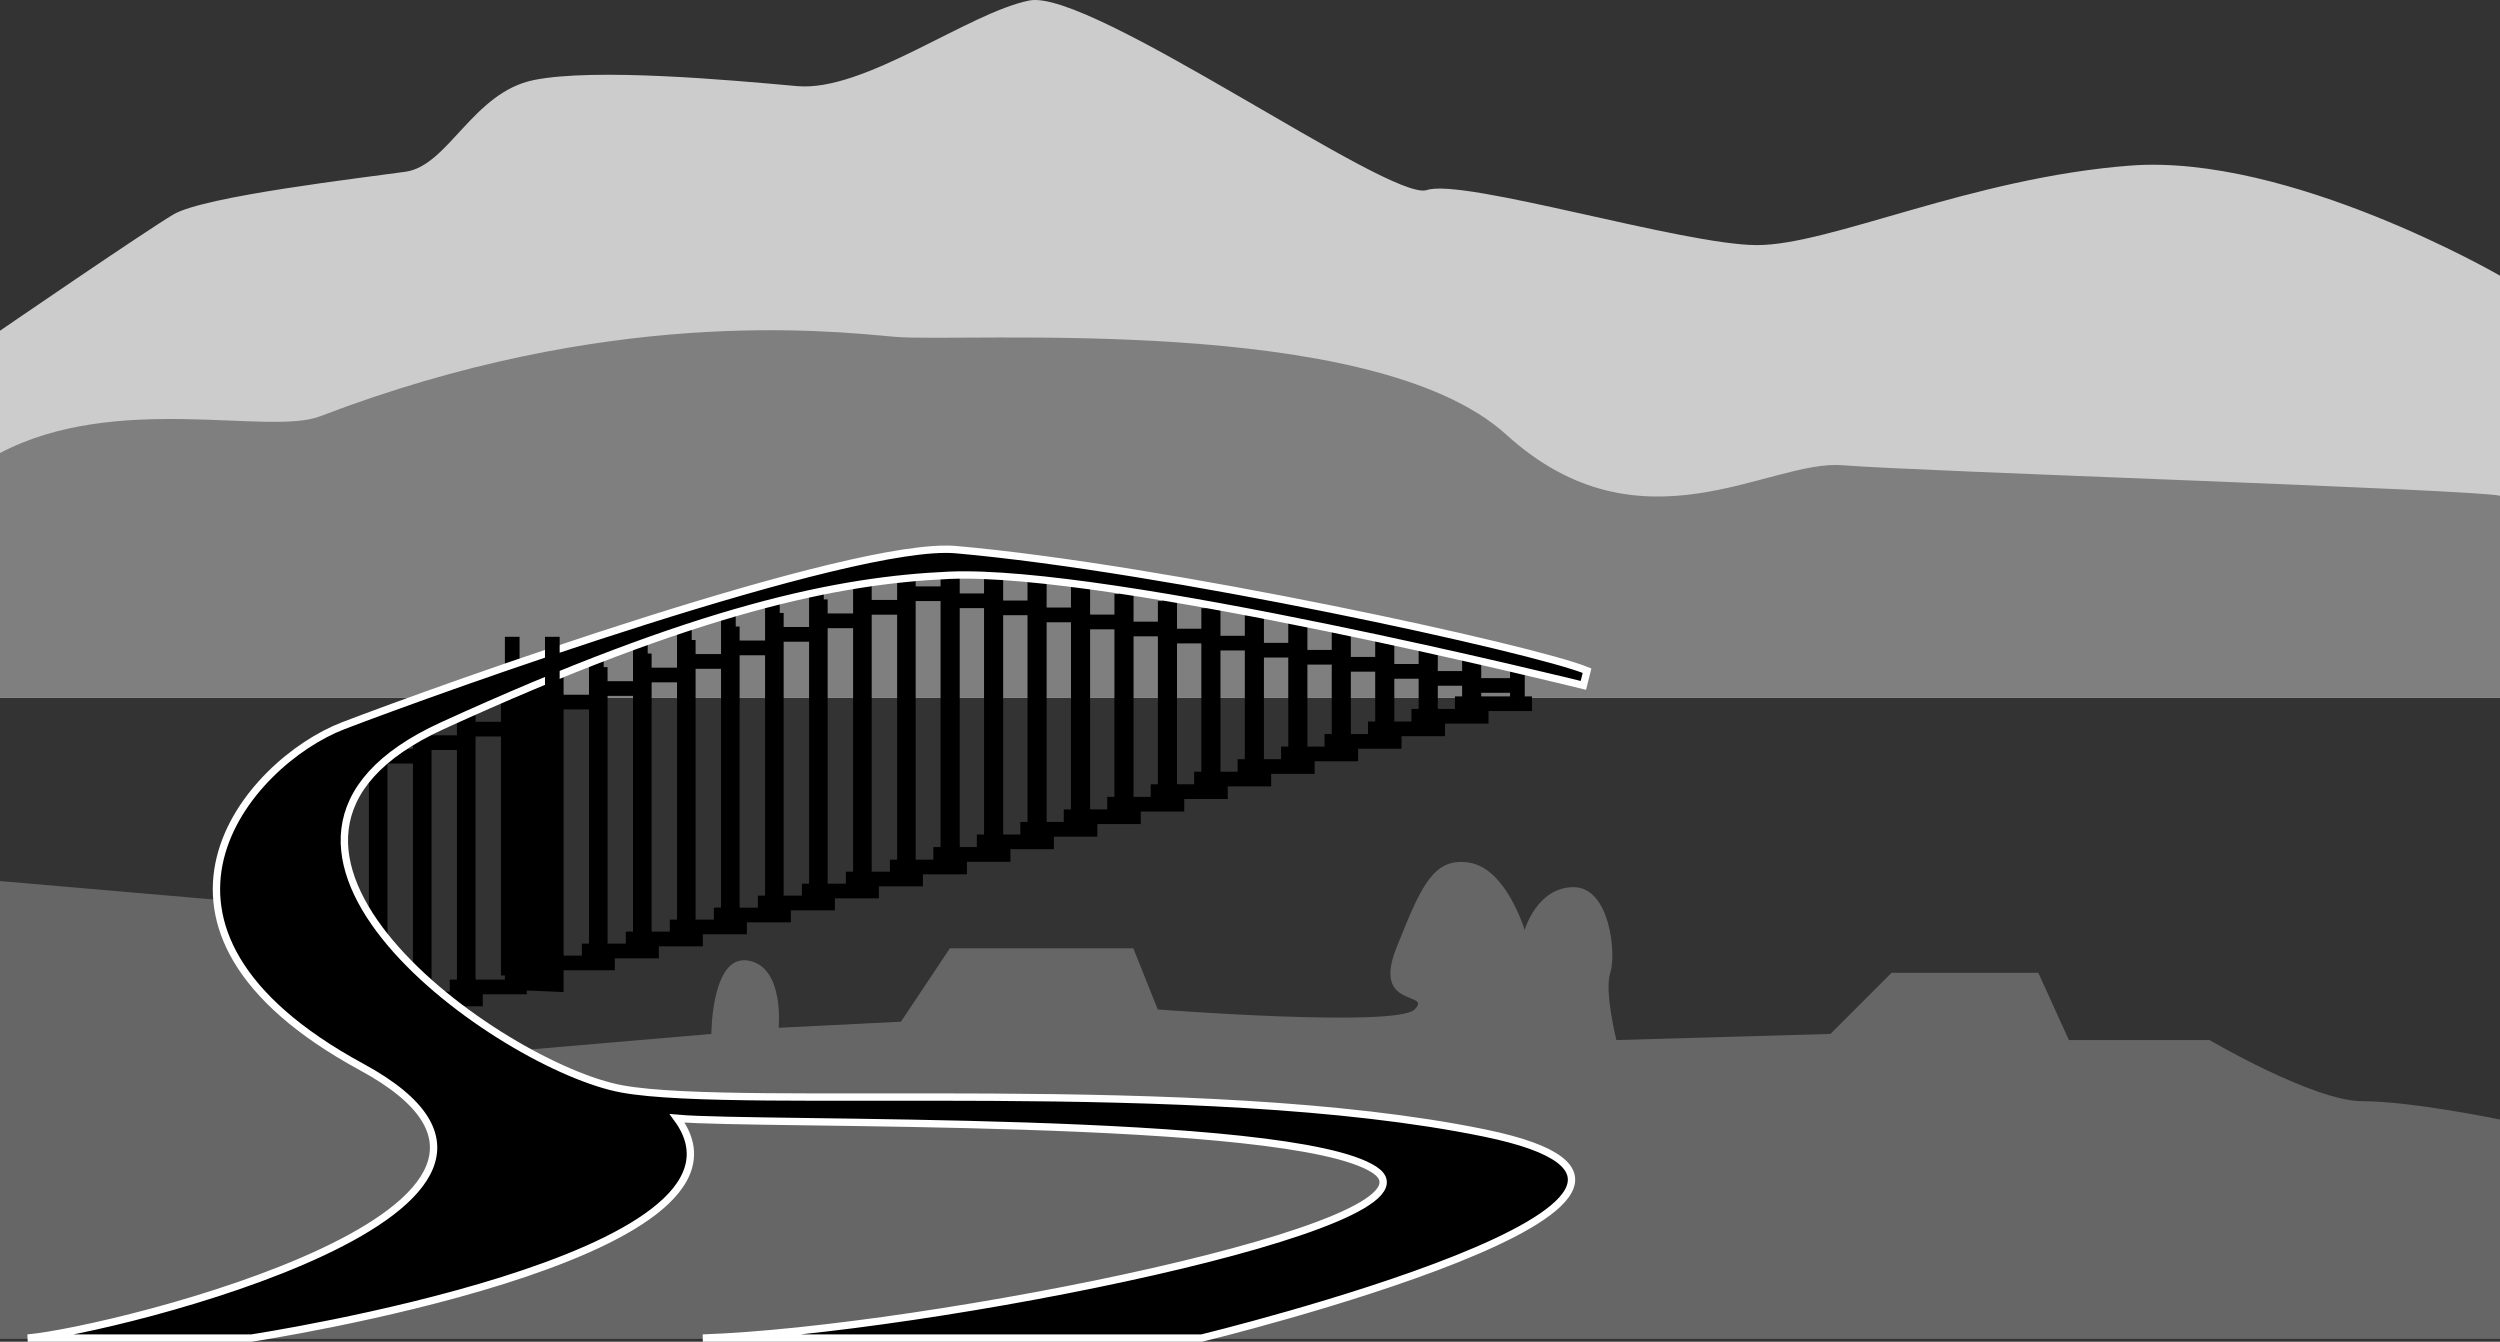
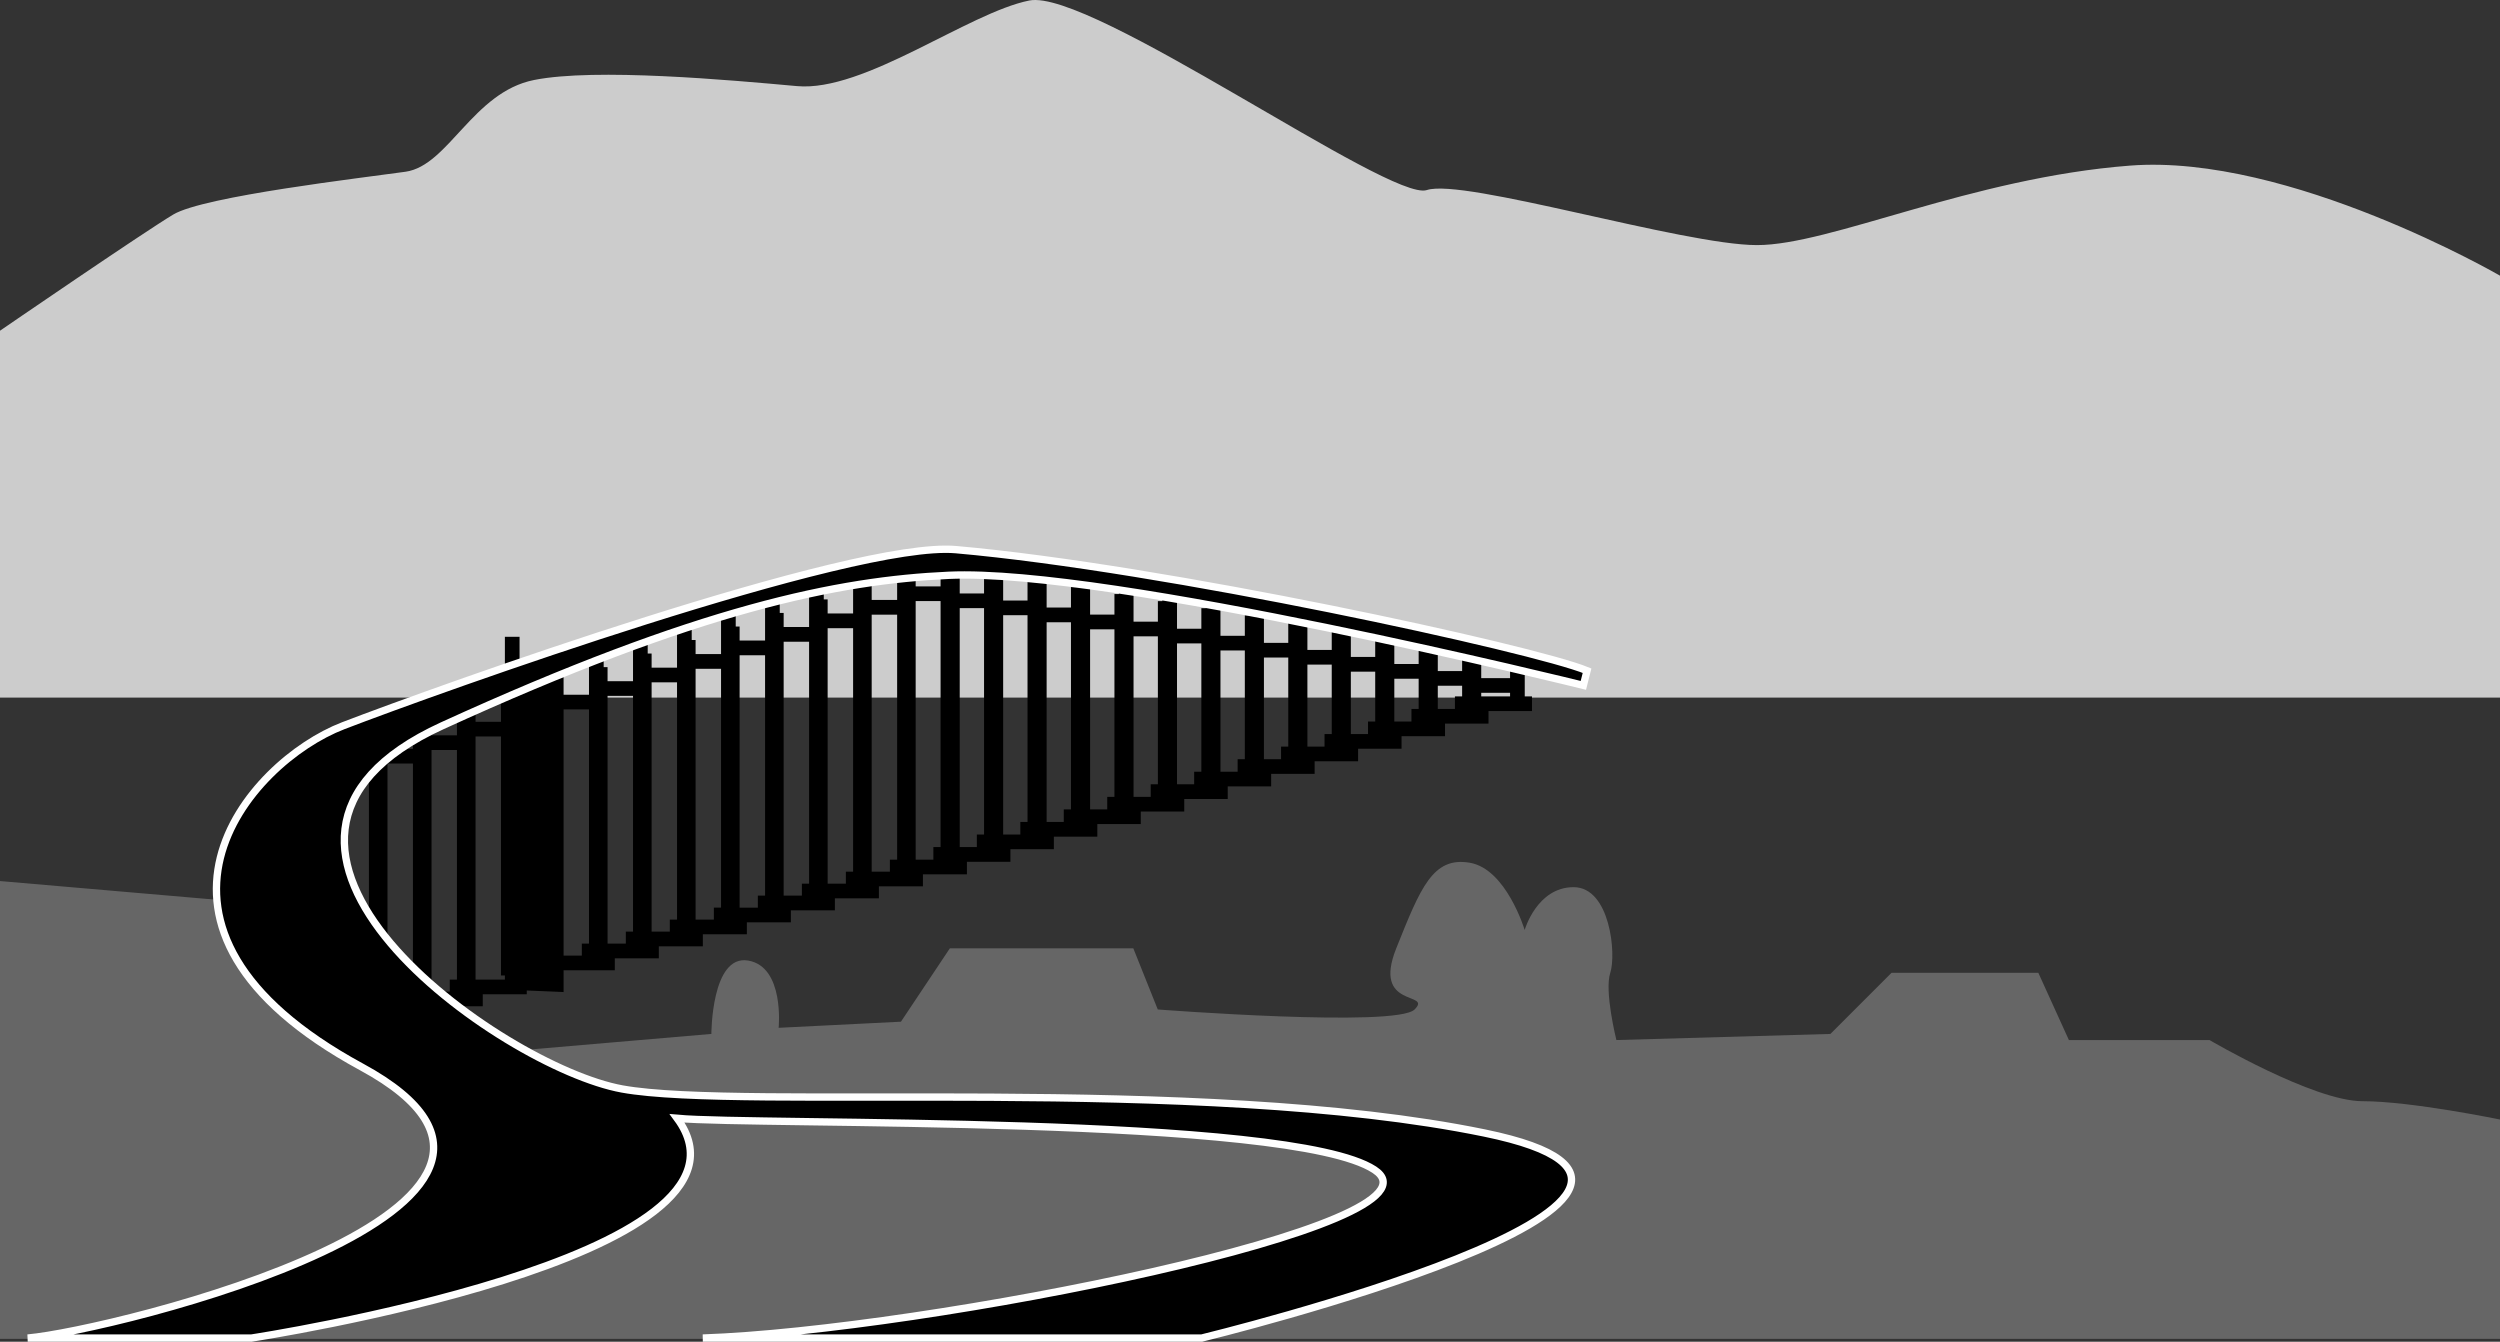
<svg xmlns="http://www.w3.org/2000/svg" width="306.625" height="164.563">
  <rect width="100%" height="100%" fill="#333333" stroke="none" />
  <path fill="#666" d="M306.625 164.21v-26.898s-10.875-2.25-16.875-2.25-18.75-7.5-18.75-7.5h-17.25l-3.75-8.25h-18l-7.5 7.5-26.25.75s-1.5-6-.75-8.25 0-10.5-4.5-10.5-6 5.25-6 5.25-2.25-7.5-6.75-8.25-6 3-9 10.5 4.5 5.25 2.25 7.5-31.5 0-31.5 0l-3-7.5h-22.5l-6 9-15 .75s.75-7.5-3.75-8.25-4.5 9-4.5 9L61 129.062l-26.25-18-34.75-3v56.148h306.625" />
  <path fill="#ccc" d="M0 85.562h306.625v-51.75s-25.875-15-45.375-13.5-36.75 9.75-45.75 9.75-36-8.25-40.5-6.75-41.25-24.75-48.75-23.25-20.25 11.25-28.5 10.5S73 8.312 65.5 9.812s-10.5 10.5-15.75 11.25-24.75 3-28.5 5.25S0 40.562 0 40.562v45" />
-   <path fill="#7f7f7f" d="M306.625 85.562H0v-30c14.25-7.5 32.945-2.086 39.25-4.5 35.25-13.5 62.25-10.5 70.5-9.75s58.5-3 75 12 32.25 3 41.25 3.75 78.375 3 80.625 3.75v24.75" />
  <path fill="none" stroke="#000" stroke-width="1.8" d="M62.824 78.105v7.039m48.11-16.605v37.859m5.875-37.859v37.859m-5.875-33.574h5.875m-7.664 33.511h9.449m-2.332-36.933v35.457m5.332-34.594v33.055m5.332-32.188v30.645M132.254 72v28.238m5.332-27.375v25.836m5.328-24.969v23.426m5.332-22.563v21.024m5.332-20.157v18.618m5.328-17.754v16.21m5.332-15.344v13.806m5.332-12.942v11.402m5.328-10.535v8.996m5.332-8.128v6.585m-58.093-16.972v35.457m5.332-34.594v33.055m5.331-32.188v30.649M138.129 72v28.238m5.331-27.375v25.836m5.33-24.973V97.16m5.331-22.567v21.024m5.332-20.157v18.618m5.328-17.754v16.215m5.332-15.349v13.806m5.332-12.942v11.402m5.328-10.535v8.996m5.337-8.128v6.585m-69.848-12.687h5.875m-.543.867h5.875m-.547.863h5.879m-.547.868h5.875m-.543.863h5.875m-.547.867h5.875m-.543.863h5.875m-.547.868h5.88m-.548.867h5.875m-.543.863h5.875m-.547.867h5.88m-.548.863h5.875m-.543.868h5.88m-62.184 20.722h-9.45m14.778-1.539h-9.445m14.777-1.543h-9.445m14.773-1.539h-9.445m14.777-1.539h-9.445m14.777-1.543h-9.445m14.773-1.539h-9.445m14.777-1.539h-9.445m14.777-1.543h-9.449m14.777-1.539h-9.445m14.777-1.539h-9.445m14.778-1.543h-9.45m14.782-1.539h-9.45m-72.914-16.113v37.672m-5.398-36.012v37.484m-5.399-35.824v37.293M89.336 75.18v37.105M83.938 76.84v36.913M78.54 78.5v36.726m-5.4-35.066v36.539m-5.398-34.875v36.343m-5.398-34.683v36.156m-5.399-34.496v35.969m-5.398-34.309v35.777m-5.399-34.117v35.59m-5.398-33.93v35.403m64.781-51.043h5.875m-11.273 1.66h5.879m-11.278 1.66h5.875m-11.273 1.66h5.879m-11.277 1.66h5.874M78.54 82.789h5.874m-11.274 1.66h5.88m-11.278 1.66h5.875M56.945 89.43h5.88m-11.278 1.66h5.879m-11.278 1.66h5.88M40.75 94.414h5.875m57.121 13.394h9.45m-14.844 1.472h9.445m-14.847 1.47h9.448m-14.843 1.472H97m-14.848 1.468h9.45m-14.844 1.474h9.445m-14.843 1.472h9.445m-14.845 1.469h9.446m-20.242 2.941h9.445m-14.843 1.473h9.445m-14.844 1.473h9.446m-14.848 1.468h9.445m62.996-55.261v37.672m-5.394-36.012v37.484m-5.402-35.824v37.293M95.215 75.18v37.105M89.813 76.84v36.913M84.414 78.5v36.726M79.02 80.16v36.539m-5.403-34.875v36.343" />
  <path d="M62.824 85.144v35.367l5.399.227V83.484l-5.399 1.66" />
  <path fill="none" stroke="#000" stroke-width="1.8" d="M62.824 85.144v35.367l5.399.227V83.484Zm-5.398 1.66v35.777m-5.399-34.117v35.59m-5.402-33.93v35.403" />
  <path d="M194.652 82.261c-6.527-2.699-51.902-12.597-77.402-14.847C104.57 66.292 53.8 84.51 42.098 89.01c-11.7 4.5-29.25 24.75 2.25 41.852 31.504 17.097-30.598 32.347-40.95 33.25h27.45s64.8-9.852 52.203-26.95c9.898.899 75.148-.453 85.5 6.297 10.351 6.75-55.352 19.75-82.352 20.653h61.2s71.87-17.516 34.652-25.153c-35.102-7.199-90.903-2.699-105.75-5.398-14.852-2.7-53.551-30.148-22.051-44.55 31.5-14.4 48.605-17.837 62.102-18.45 19.796-.898 77.847 13.5 77.847 13.5l.453-1.8" />
  <path fill="none" stroke="#fff" stroke-width=".9" d="M194.652 82.261c-6.527-2.699-51.902-12.597-77.402-14.847C104.57 66.292 53.8 84.51 42.098 89.01c-11.7 4.5-29.25 24.75 2.25 41.852 31.504 17.097-30.598 32.347-40.95 33.25h27.45s64.8-9.852 52.203-26.95c9.898.899 75.148-.453 85.5 6.297 10.351 6.75-55.352 19.75-82.352 20.653h61.2s71.87-17.516 34.652-25.153c-35.102-7.199-90.903-2.699-105.75-5.398-14.852-2.7-53.551-30.148-22.051-44.55 31.5-14.4 48.605-17.837 62.102-18.45 19.796-.898 77.847 13.5 77.847 13.5zm0 0" />
-   <path fill="none" stroke="#000" stroke-width="1.8" d="M67.742 78.105v6.406" />
</svg>